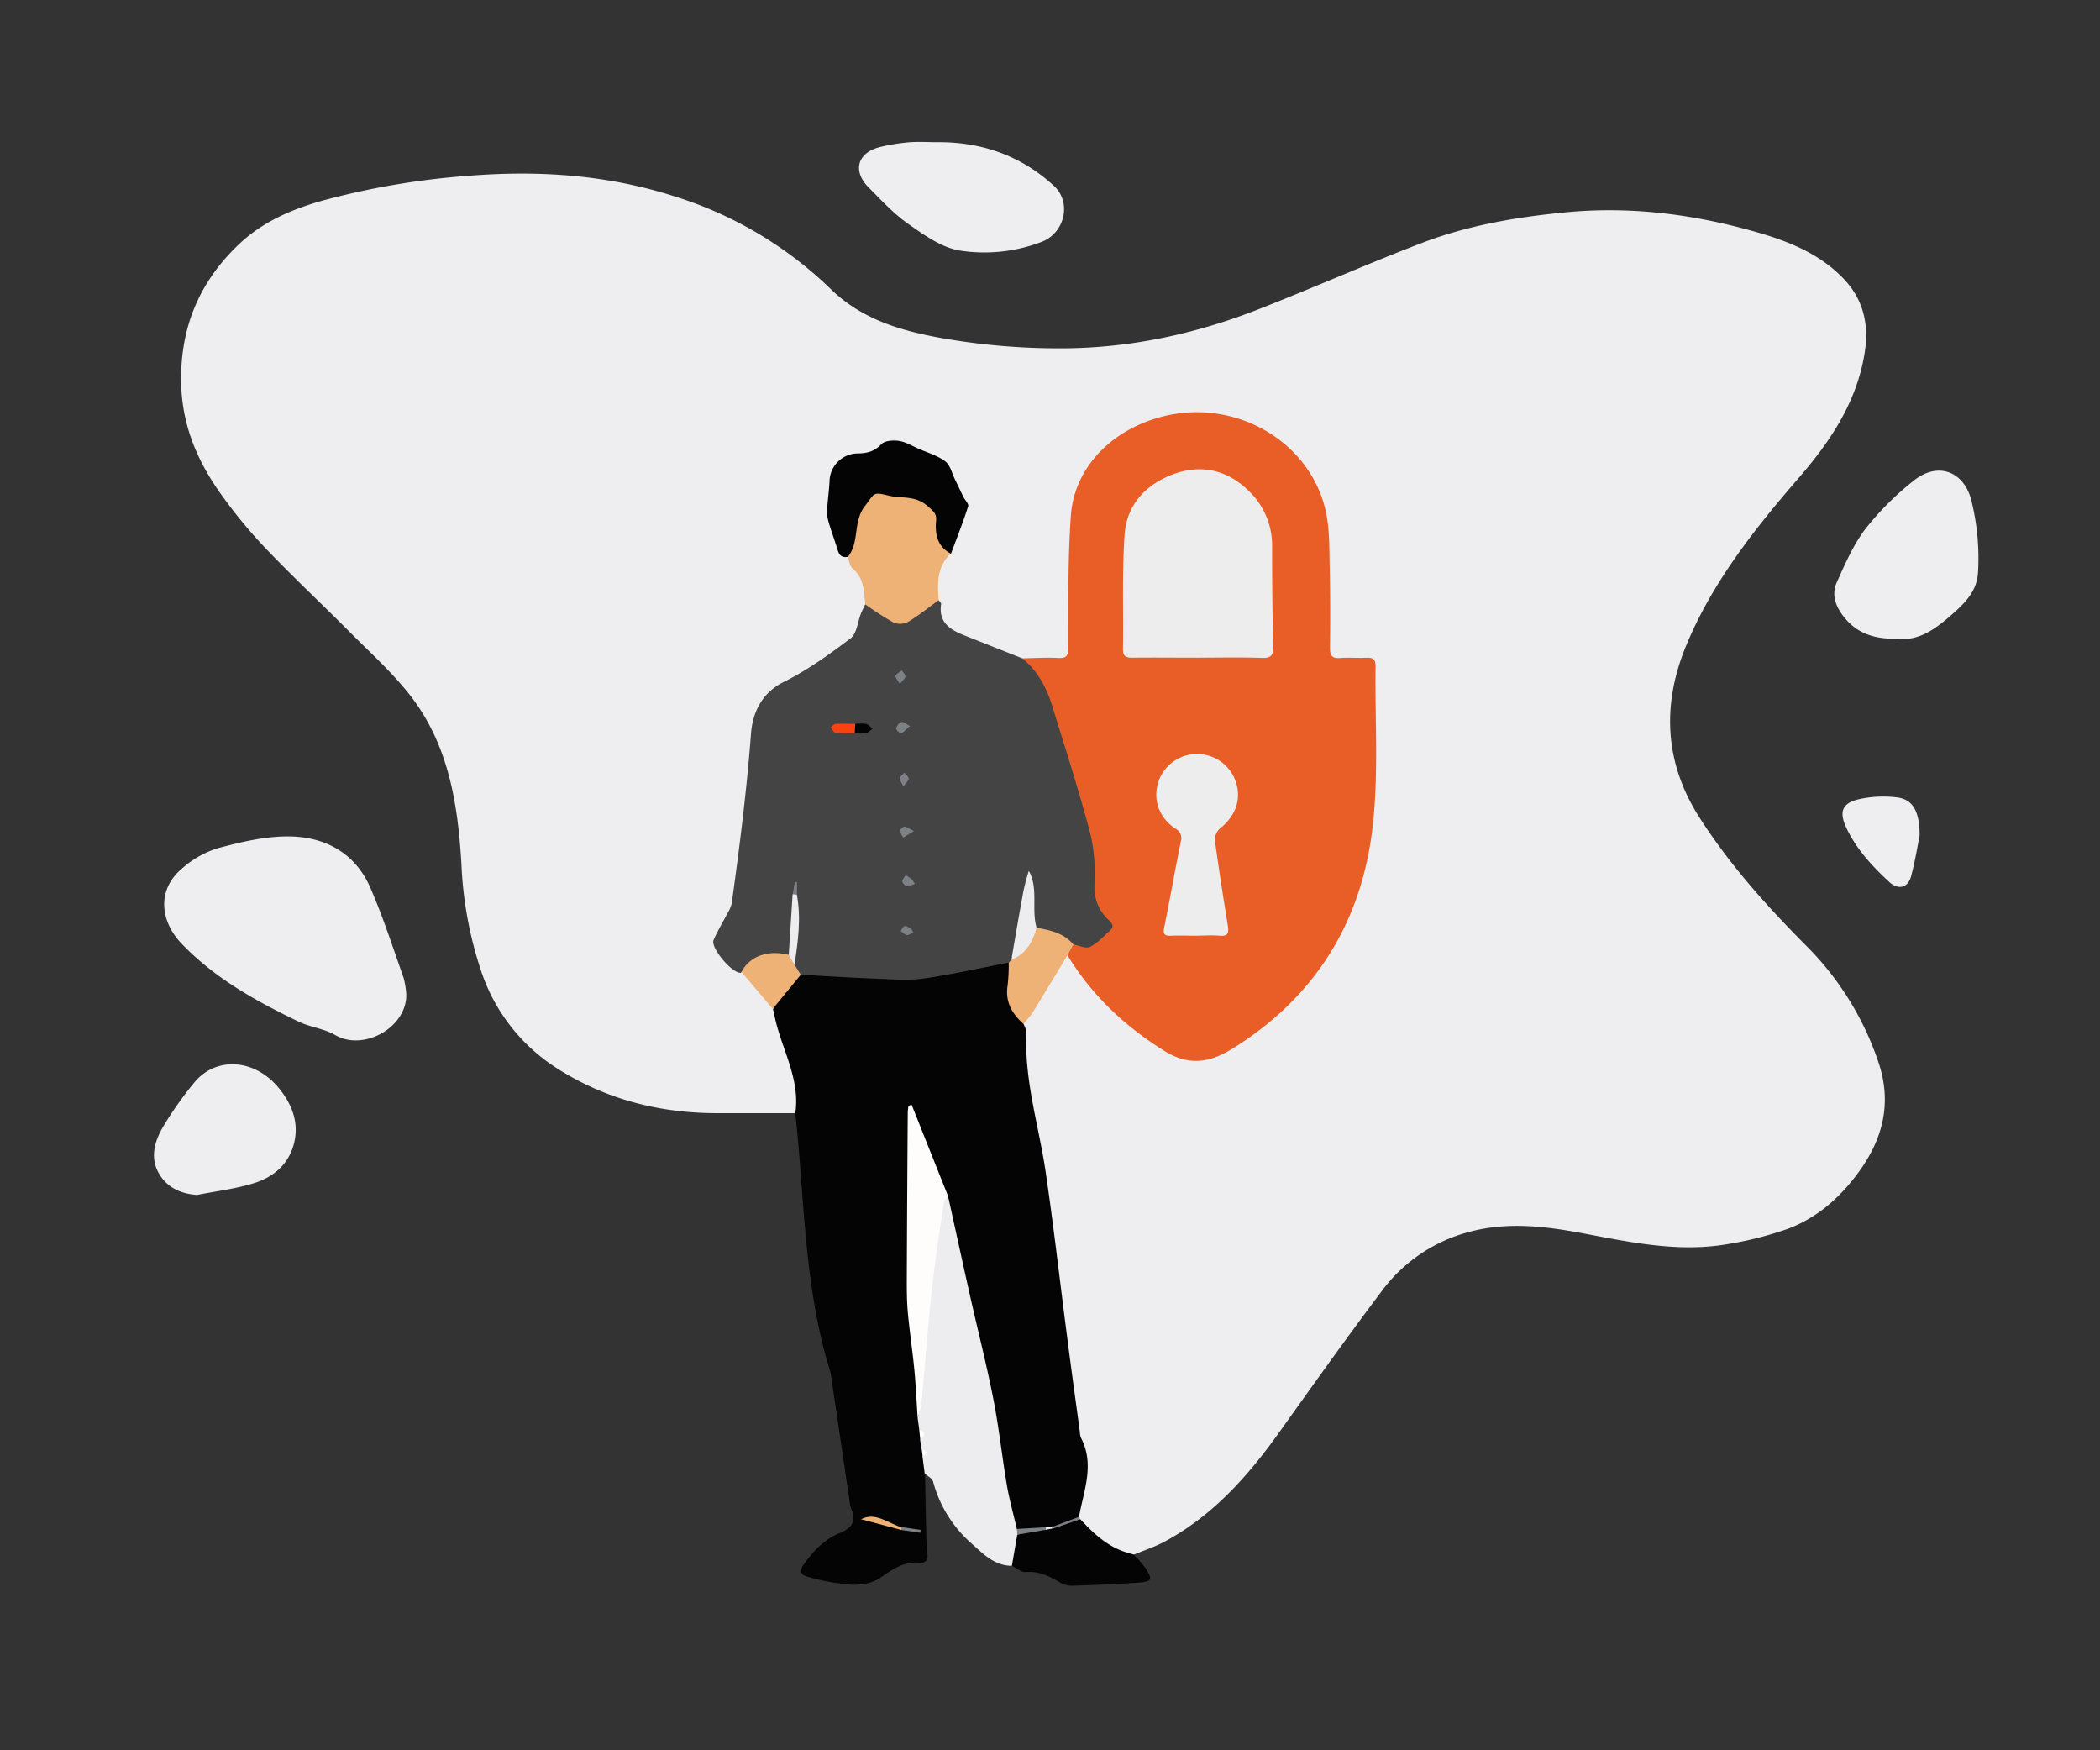
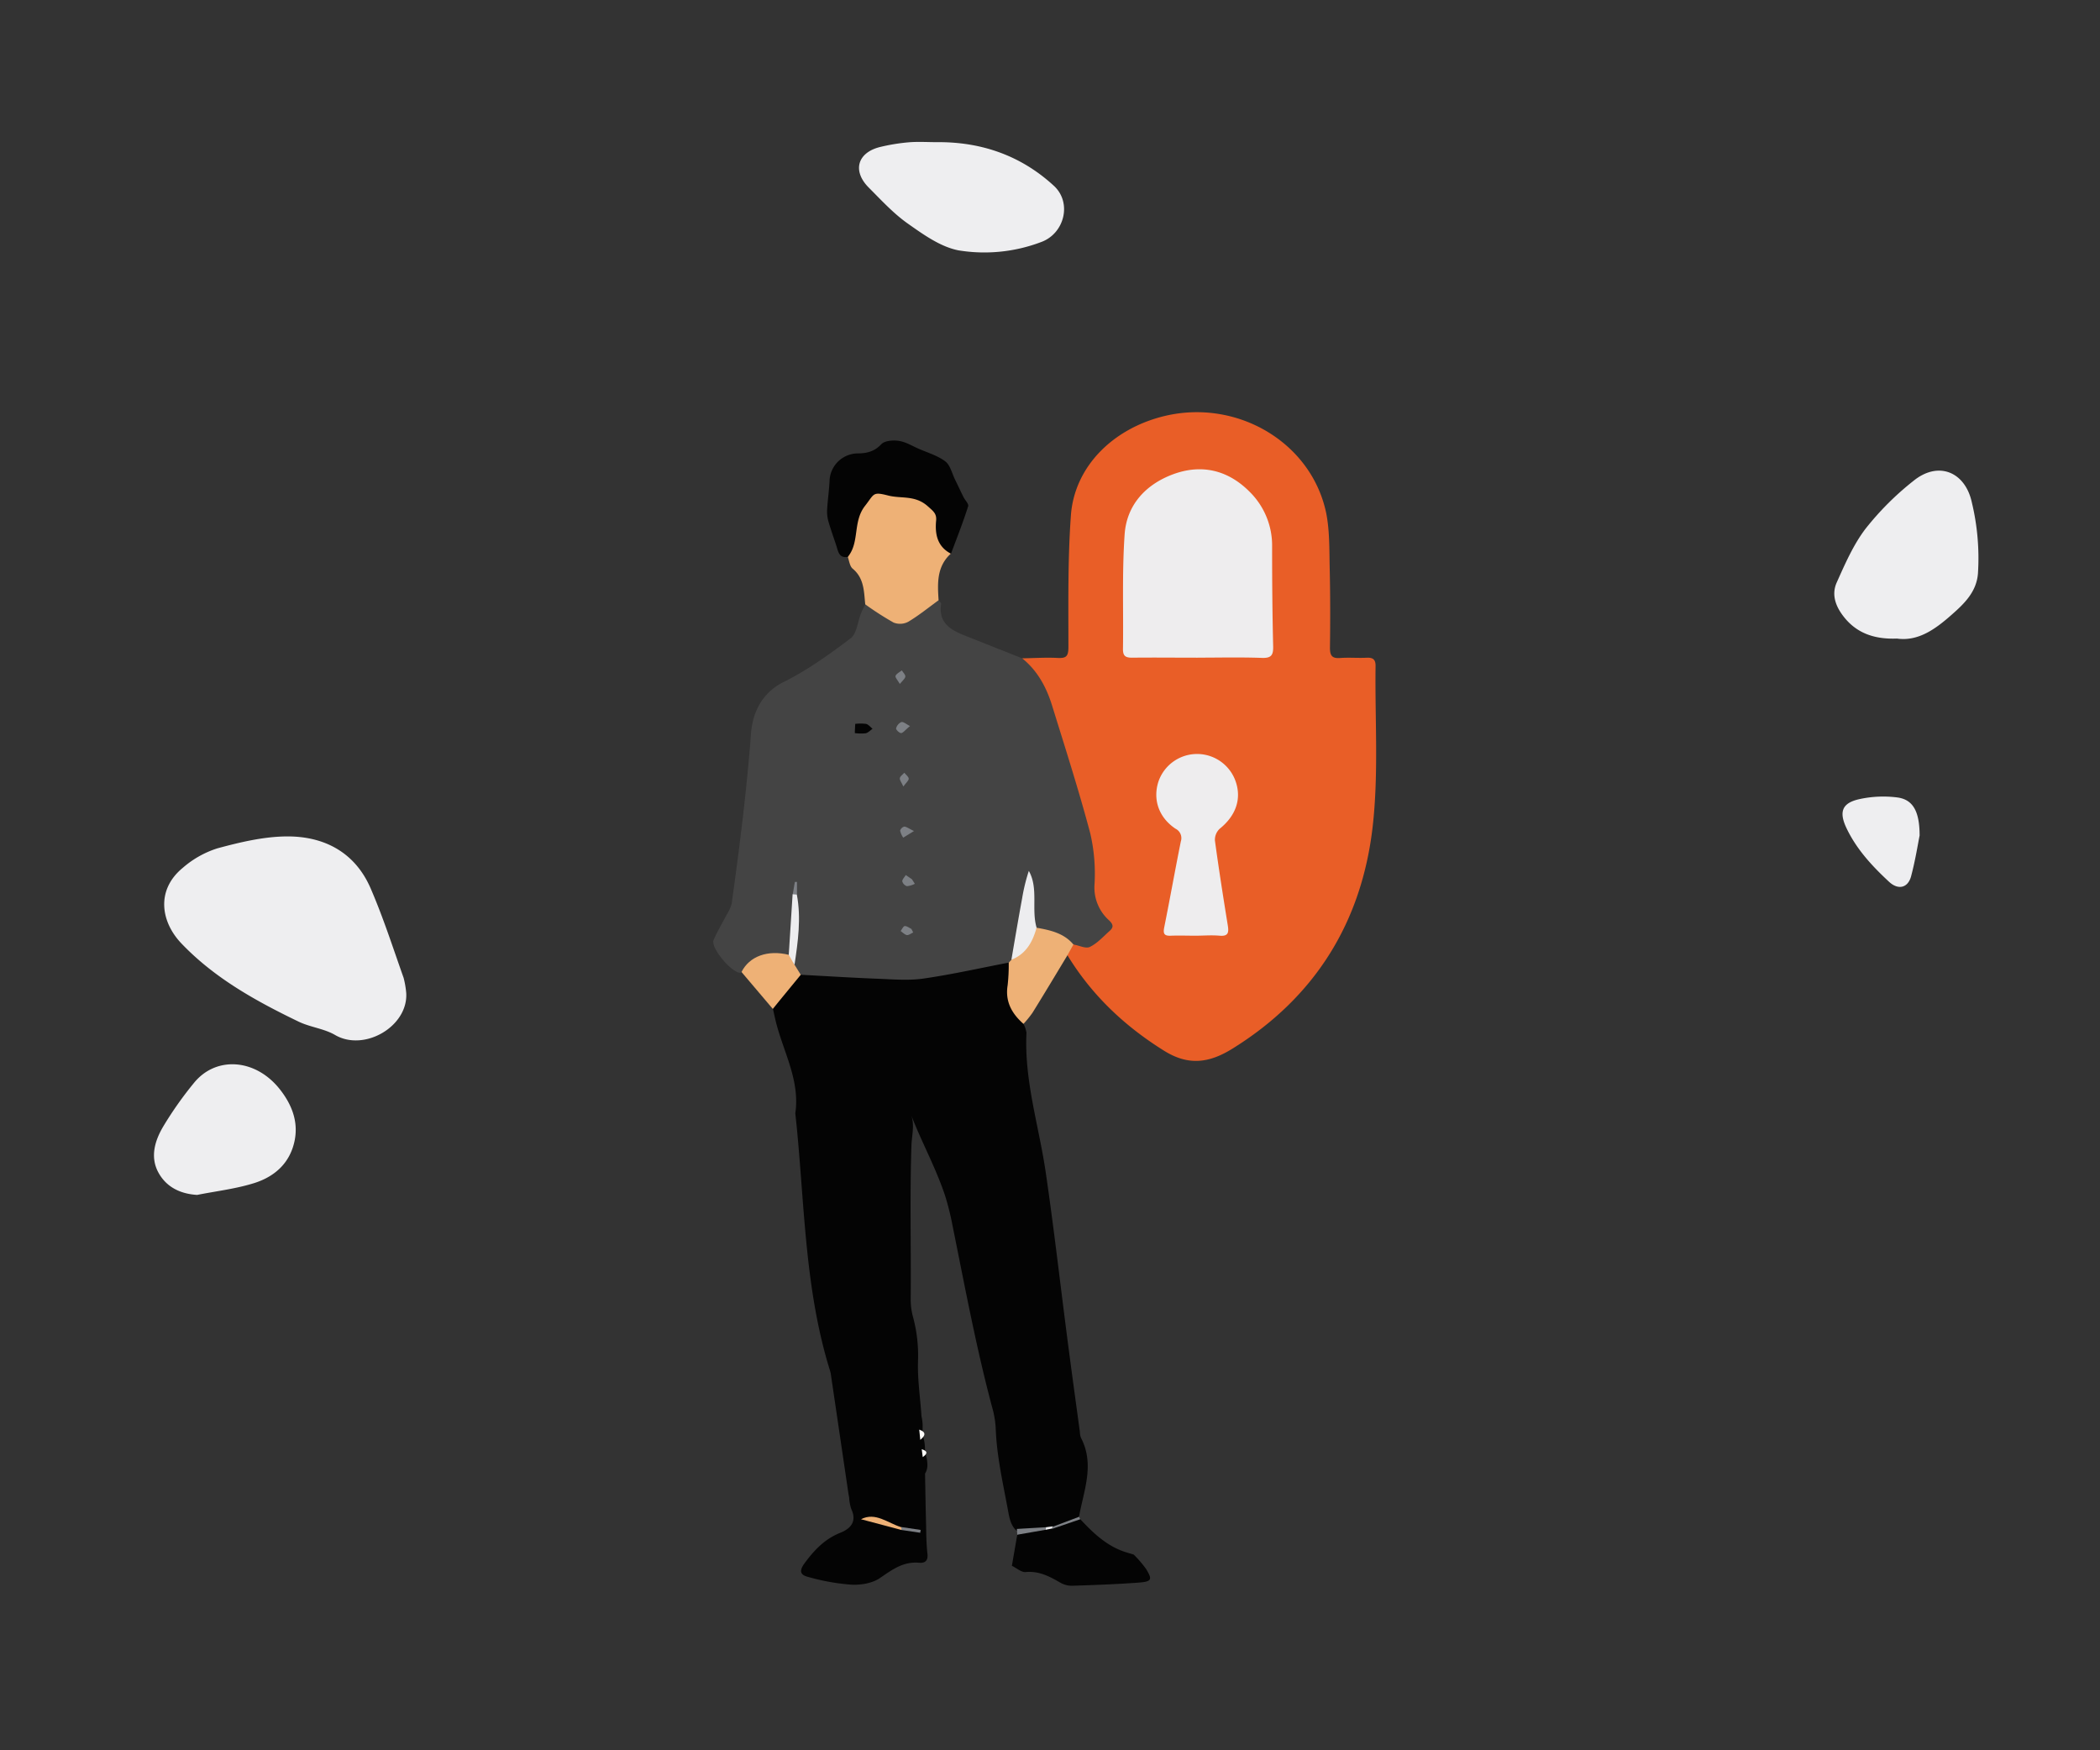
<svg xmlns="http://www.w3.org/2000/svg" version="1.1" width="600" height="500" viewBox="0 0 600 500">
  <rect x="0" y="0" width="600" height="500" fill="#333333" stroke="none" />
  <svg viewBox="0 0 600 600" width="600" height="600" x="0" y="-50">
    <defs>
      <style>.cls-1{fill:#eeeef0;}.cls-2{fill:#040404;}.cls-3{fill:#ededef;}.cls-4{fill:#eeb176;}.cls-5{fill:#e95e27;}.cls-6{fill:#444;}.cls-7{fill:#7d8085;}.cls-8{fill:#fefdfb;}.cls-9{fill:#eeedee;}.cls-10{fill:#f94212;}</style>
    </defs>
    <g id="schliesssysteme">
-       <path class="cls-1" d="M227.18,368H204.93c-16.81,0-32.56-4.13-46.6-13.34a52.56,52.56,0,0,1-20.77-27,110.9,110.9,0,0,1-5.72-30.77c-1-17.22-3.66-34.08-14.58-48.15-5-6.44-11.15-12-16.93-17.79C92.27,222.82,83.87,215,76,206.76a142.41,142.41,0,0,1-13.15-16C56.14,181.27,51.9,171,51.75,159c-.21-15.69,5.32-28.58,16.53-39.23,6.78-6.44,15.11-10,24-12.5a221.22,221.22,0,0,1,41.8-7.07c20-1.59,39.61-.25,58.79,5.94a111.8,111.8,0,0,1,44.51,26.46c9,8.76,20.25,11.93,31.75,14a192.86,192.86,0,0,0,33.33,2.91c19.77.08,38.95-4,57.35-11.25,15.48-6.07,30.7-12.81,46.22-18.77,13.29-5.11,27.23-7.49,41.43-8.85,17.73-1.7,35,.38,52,5,10,2.72,19.77,6.14,27.3,14,5.81,6.09,7.26,13.36,6,21.14-2.2,14.06-9.88,25.43-19,35.94-12.73,14.71-24.76,30-32.16,48.11-6.78,16.63-6,33.07,3.91,48.63,8.57,13.41,19.08,25.16,30.26,36.41a85.44,85.44,0,0,1,21,33.8c3.87,11.69,1.09,22-6,31.54-5.33,7.2-12,13-20.46,16a100.34,100.34,0,0,1-17.36,4.3c-13.67,2.21-27-.61-40.4-3.14-10.85-2.05-21.79-3.43-32.84-.44a45.36,45.36,0,0,0-25,17c-10,13.27-19.61,26.79-29.26,40.3-8.94,12.52-19,23.83-32.8,31.21-2.8,1.49-5.86,2.49-8.8,3.71-4.73-.2-8.46-2.59-11.78-5.62a33.78,33.78,0,0,1-4.09-4.66,3.63,3.63,0,0,1-.2-1.13,62.52,62.52,0,0,0-.05-24.53c-3.18-17.16-4.73-34.63-7.24-51.93-2.46-16.93-4.51-33.92-8-50.69-.85-4.1-.19-8.33-.6-12.48,3.07-5.49,6-11.05,9-16.6.88-1.62,1.86-3.82,4.45-3.7,1.41.94,2.09,2.46,3,3.77a79,79,0,0,0,27.63,24.35,11.42,11.42,0,0,0,11.21.12,73.94,73.94,0,0,0,25.26-20.26C383,317.92,389.05,303.21,391.51,287a11.24,11.24,0,0,0,.16-1.73c0-14,1.18-28,.73-42-.12-3.82-.43-4.18-4.18-4.27-1.5,0-3,0-4.52,0-3.75-.14-4.45-.78-4.49-4.56-.08-8.34.14-16.69-.07-25-.23-9.06-1-18-6.87-25.66-16.26-21.38-49.18-19.16-61.87,2.18-3.6,6.05-3.61,12.76-3.95,19.5-.5,9.83-.3,19.67-.5,29.5-.06,3.31-.81,4-4.26,4.05-3.24.09-6.49.1-9.73-.05-7.24-1.83-13.87-5.15-20.57-8.32-2.05-1-2.72-2.68-3.06-4.71-.23-1.37-.52-2.73-.86-4.08-.34-1.69-.11-3.41-.3-5.09-.41-3.67,1.36-6.3,3.81-8.67,2.56-3.69,2.47-8.4,4.67-12.26.56-1-.08-2.09-.84-2.83A9.69,9.69,0,0,1,272,186a4.38,4.38,0,0,0-3-4c-4-1.54-7.85-3.38-11.75-5.11a4.4,4.4,0,0,0-5.43.88,8.64,8.64,0,0,1-6.53,2.67c-4.65.16-7.35,3.06-7.45,7.79,0,2.32-.63,4.71-.38,6.9.57,5,1,10.32,5.26,14.07,2.2,3.57,5.58,6.59,5.21,11.35a7.87,7.87,0,0,1-.18,2.05,6.29,6.29,0,0,0-.88,3c-.11,4.79-2.52,8-6.69,10.11-6.44,3.2-11.62,8.44-18.3,11.26a3,3,0,0,0-1.61,1.29c-2.12,4.56-5.12,8.7-5.43,14.07-.72,12.32-.56,24.76-4,36.79a8.66,8.66,0,0,0-.51,2.72c.26,5.32-1.56,9.92-4.41,14.29-1.58,2.42-1.42,4.77,1.09,6.72,1.69,1.31,2.31,3.82,4.78,4.27,4.81,2.51,7.08,7.2,9.85,11.47,2.16,5.92,3.39,12.12,5.66,18A14.52,14.52,0,0,1,227.18,368Z" />
      <path class="cls-2" d="M292.42,342.5a7.55,7.55,0,0,1,.86,2.58c-.67,13.61,3.55,26.52,5.49,39.76,2.33,15.85,4.13,31.79,6.2,47.68,1.14,8.83,2.36,17.65,3.56,26.48a5.23,5.23,0,0,0,.3,1.7c4,7.63.82,15.07-.54,22.56-2,2.25-5.15,2.12-7.57,3.54a9.3,9.3,0,0,1-2.22.38c-2.72.44-5.43,1.29-8.16,0-1.53-1.45-1.91-3.41-2.27-5.33-1.46-8-3.32-15.86-3.59-24a26.76,26.76,0,0,0-1-5.8c-4.58-17.12-7.8-34.54-11.32-51.89a76.08,76.08,0,0,0-2.08-8.42c-2.59-7.93-6.67-15.26-9.66-23,.89,2.76.12,5.55,0,8.34-.51,14.71-.08,29.42-.22,44.12a19,19,0,0,0,.7,5.15,42,42,0,0,1,1.39,12.38c-.18,5.33.65,10.6,1,15.89a13.47,13.47,0,0,1,.32,3.41,9.27,9.27,0,0,0,.36,3.18,13.91,13.91,0,0,1,.32,2.65,10.93,10.93,0,0,0,.48,2.66c.25,1.52.43,3-.47,4.43.08,4.39.15,8.79.26,13.18.09,3.27.06,6.57.43,9.81.23,2.1-.94,2.62-2.36,2.49-4.57-.42-7.75,2-11.27,4.4-2.16,1.47-5.42,2-8.14,1.86A62.23,62.23,0,0,1,231,500.51c-1.62-.42-3.18-1.14-1.16-3.89,2.84-3.86,5.82-7,10.31-8.78,2.82-1.14,4.76-3.16,3.09-6.71a12.81,12.81,0,0,1-.63-3.38c-.07-.35-.13-.69-.19-1q-2.52-17.13-5.05-34.25a7.06,7.06,0,0,0-.24-1c-6.93-22.25-7.21-45.4-9.37-68.3-.16-1.72-.35-3.44-.53-5.16,1.37-9.3-3.29-17.32-5.48-25.86-.33-1.3-.6-2.62-.9-3.93,2.75-3.56,5-7.55,8.47-10.55,7-.88,14,.69,21,.73,6.16,0,12.32,1,18.41-1.28s12.88-2.1,19.4-2.59c1.57,1.32,1.4,3.2,1.05,4.8-1,4.37-.22,8.19,2.76,11.56A2.33,2.33,0,0,1,292.42,342.5Z" />
      <path class="cls-1" d="M116.07,333.74c.51,9.51-12,16.77-20.32,11.93-3.12-1.82-7-2.2-10.35-3.78C73.18,336,61.33,329.46,51.85,319.53c-6-6.27-7.28-15.37.4-21.64a27.84,27.84,0,0,1,9.84-5.54c6.4-1.73,13.06-3.33,19.63-3.41,10.79-.13,19.68,4.47,24.16,14.8,3.61,8.33,6.39,17,9.44,25.6A25.44,25.44,0,0,1,116.07,333.74Z" />
-       <path class="cls-3" d="M262.64,458.39l-.45-3.31a9.12,9.12,0,0,0,.41-4.45c-.79-13.64,1.65-27,3.88-40.3a136.59,136.59,0,0,0,2.11-15.47c.07-1.37-.39-3.51,2.27-3.23,2.11,9.57,4.19,19.15,6.34,28.72,2.2,9.79,4.7,19.53,6.63,29.38,1.6,8.14,2.47,16.42,3.86,24.6.72,4.2,1.89,8.32,2.85,12.47a3.33,3.33,0,0,1,.62,1.63c-.7,2.95.24,6.28-2.05,8.87-5,0-8.24-3.44-11.51-6.36a35.72,35.72,0,0,1-11-17.69c-.24-.93-1.57-1.56-2.4-2.33-.21-1.58-.41-3.15-.61-4.73a1.67,1.67,0,0,0-.29-2.24l-.41-2.62A2.4,2.4,0,0,0,262.64,458.39Z" />
      <path class="cls-1" d="M542,232.42c-6.13.23-11-1.36-14.62-5.52-2.58-3-4.33-6.64-2.6-10.51,2.38-5.3,4.76-10.8,8.25-15.37a82.49,82.49,0,0,1,13.67-13.65c7.13-5.79,14.75-2.56,16.66,6.06a68.26,68.26,0,0,1,1.77,20.4c-.41,5.2-3.83,8.54-7.41,11.69C553.08,229.63,548.15,233.28,542,232.42Z" />
      <path class="cls-1" d="M267.65,90.61c12.74-.12,24.07,3.83,33.46,12.47,5.27,4.85,3,13.71-3.71,16.09a45.73,45.73,0,0,1-23.54,2.35c-5.14-1-10-4.49-14.47-7.64-4.12-2.9-7.61-6.72-11.2-10.32-4.73-4.76-3.2-10,3.31-11.58a55.07,55.07,0,0,1,8.16-1.33C262.31,90.43,265,90.61,267.65,90.61Z" />
      <path class="cls-1" d="M56.32,391.35c-4.89-.3-8.82-2.29-11.06-6.39-2.44-4.48-1-9.16,1.41-13.21a103.39,103.39,0,0,1,8.77-12.42c6.31-7.75,17.74-6.95,24.68,2.06,3.15,4.07,5.11,8.8,4.11,14.19C83,382.07,78.68,386,72.82,387.91,67.5,389.61,61.83,390.25,56.32,391.35Z" />
      <path class="cls-2" d="M289.11,497.3l1.53-8.85c2.42-1.62,5.45-.45,7.94-1.74a9.63,9.63,0,0,1,2.14-.19c2.61-.92,5.12-2.14,7.9-2.57,3.8,4.09,7.8,7.9,13.35,9.56l1.95.59a31.3,31.3,0,0,1,3.51,4.08c1.89,3.07,1.66,3.63-2.1,3.92-6.3.47-12.63.69-19,.9a6.51,6.51,0,0,1-3.28-.83c-3.11-1.79-6.13-3.45-10-3.08C291.84,499.21,290.44,497.93,289.11,497.3Z" />
      <path class="cls-1" d="M548.46,288.69c-.49,2.42-1.22,7.08-2.43,11.62-.91,3.41-3.74,4-6.33,1.56-4.84-4.5-9.31-9.31-12.17-15.38-2.14-4.56-1.25-7.09,3.66-8.19a32,32,0,0,1,10.78-.51C546.42,278.33,548.46,281.53,548.46,288.69Z" />
      <path class="cls-4" d="M242.37,476.71c.06.35.12.7.19,1C242.49,477.4,242.43,477.06,242.37,476.71Z" />
      <path class="cls-5" d="M292.05,238.06c3.36-.05,6.73-.28,10.07-.11,2.55.13,3.15-.44,3.14-3.22,0-12.5-.19-25,.71-37.49,1-13.84,11.89-24.8,26.72-28.39,20.78-5,42,7.53,46.22,27.69,1,5,.89,10.36,1,15.56.18,7.64.18,15.29.08,22.93,0,2.27.59,3.11,2.91,2.94,2.53-.19,5.1.05,7.64-.08,1.8-.08,2.51.58,2.48,2.37-.2,15.28.9,30.71-.82,45.82-3.12,27.33-16.47,48.95-40.32,63.64-6.56,4-12.4,4.73-19.27.45-11.34-7.07-20.69-15.92-27.64-27.31-.81-1.65.26-2.45,1.44-3.19,3.5.74,6.22-.62,8.65-3,1.29-1.28,1.64-2.48.34-3.88-3.22-3.47-3.62-7.66-3.75-12.21a63.51,63.51,0,0,0-2.92-18.7c-3.22-9.5-5.36-19.36-8.6-28.88-1.65-4.85-3.65-9.49-7.43-13.13C292.24,239.38,291.64,238.88,292.05,238.06Z" />
      <path class="cls-6" d="M292.05,238.06c4.4,3.54,6.94,8.29,8.56,13.54,3.75,12.11,7.64,24.2,10.89,36.45a50.89,50.89,0,0,1,1.21,14.75,12.56,12.56,0,0,0,4.17,10.12c1.33,1.26,1.25,2.05.12,3.05-1.81,1.61-3.5,3.52-5.62,4.54-1.17.56-3.1-.43-4.69-.72a104.12,104.12,0,0,0-11-4.71c-1.07-2.32-.52-4.78-.6-7.18a23.72,23.72,0,0,0-.69-6.34c-2.93,7.11-3.69,14.83-4.85,22.48a1.76,1.76,0,0,1-1.31.94c-8.11,1.55-16.19,3.38-24.35,4.56-4.24.62-8.65.23-13,.06-7.37-.28-14.73-.75-22.1-1.14-1.68-.36-2.28-1.59-2.52-3.1a76.89,76.89,0,0,0,.86-19.28,9.47,9.47,0,0,1,.43-3.42,9.85,9.85,0,0,0-.45,3.36c-.65,3.87-1.33,7.72-.48,11.68a7.66,7.66,0,0,1-.39,4.76,1.65,1.65,0,0,1-1.79.79c-5-.89-9.06,1.06-12.59,4.42-.08.08-.16.23-.24.24-2.5.13-8.69-7.21-7.74-9.38,1.16-2.64,2.66-5.12,4-7.69a9.18,9.18,0,0,0,1.19-2.81c2.24-16.13,4.28-32.27,5.51-48.54.43-5.6,2.86-11.46,9.33-14.67,6.78-3.36,13.05-7.89,19.12-12.47,1.74-1.31,2-4.59,2.92-7,.38-.93.85-1.83,1.28-2.75,2.6.18,4.38,2,6.27,3.42,2.85,2.14,5.2,1.58,7.82-.33,2.17-1.58,3.82-4.07,6.87-4.26.25.38.75.79.7,1.12-.83,5.62,3,7.54,7.2,9.18Z" />
      <path class="cls-4" d="M268.17,221.47c-2.87,2.08-5.64,4.34-8.67,6.15a5,5,0,0,1-4.2.22,86.74,86.74,0,0,1-8.09-5.2c-.38-3.68-.29-7.45-3.59-10.19-.83-.69-1-2.23-1.39-3.37.86-6.09,1.76-12.17,5.49-17.34a4,4,0,0,1,4.92-1.43,10.46,10.46,0,0,0,5.78.48c1.72-.38,3,.6,4.44,1.32,4.32,2.11,6.34,5.16,5.77,10-.29,2.49,2.25,3.9,3.08,6C267.6,211.83,267.85,216.64,268.17,221.47Z" />
      <path class="cls-2" d="M271.71,208.18c-3.85-2-4.62-5.49-4.25-9.43.2-2-.76-2.69-2.38-4.13-3.62-3.24-7.54-2.11-11.29-3.06-4.52-1.15-3.91-.54-6.64,2.95-3.56,4.55-1.47,10.39-4.92,14.57-2.5.43-2.73-1.5-3.26-3.13-.77-2.38-1.64-4.74-2.32-7.15a10.49,10.49,0,0,1-.32-3.35c.17-2.85.6-5.68.71-8.53a8.14,8.14,0,0,1,7.8-7.39c2.8,0,5-.52,7-2.67,1-1,3.38-1.16,5-.91,1.94.29,3.75,1.42,5.6,2.23,2.59,1.14,5.44,1.95,7.64,3.62,1.43,1.09,1.92,3.44,2.8,5.23.81,1.64,1.58,3.3,2.39,4.94.45.91,1.57,2,1.35,2.64C275.17,199.19,273.39,203.67,271.71,208.18Z" />
      <path class="cls-4" d="M288.21,325l.76-.81c3-2.57,5-6,7.2-9.17,3.91.7,7.78,1.52,10.52,4.79L305,322.86c-3.32,5.49-6.61,11-10,16.45a29.88,29.88,0,0,1-2.58,3.18c-3.33-2.94-5.29-6.39-4.52-11.07A53,53,0,0,0,288.21,325Z" />
      <path class="cls-4" d="M211.86,327.67c2.24-4.5,7.5-6.41,13.54-4.9,1.6.35.84,2.05,1.64,2.87.58.94,1.16,1.88,1.75,2.82l-8,9.74Z" />
      <path class="cls-7" d="M308.62,484l-7.89,2.71a.42.42,0,0,1,.16-.61l7.4-2.79Z" />
-       <path class="cls-8" d="M270.86,391.63c-.43.69-1.13,1.34-1.24,2.09-1.24,8.6-2.58,17.2-3.5,25.84-1.13,10.47-1.86,21-2.84,31.47a24.79,24.79,0,0,1-1.09,4.05c-.31-4.6-.51-9.22-.95-13.81-.52-5.39-1.34-10.76-1.84-16.15-.3-3.21-.32-6.45-.31-9.68q.09-23.78.27-47.55c0-.68.13-1.35.2-2l.9-.31Q265.65,378.6,270.86,391.63Z" />
      <path class="cls-4" d="M257.58,487.07,246,484c4.14-2.15,7.64,1.1,11.47,2.26C258,486.47,258,486.75,257.58,487.07Z" />
      <path class="cls-7" d="M298.78,487l-8.14,1.42c0-.55-.07-1.1-.1-1.65l8.32-.49c.18.18.23.34.14.5S298.85,487,298.78,487Z" />
      <path class="cls-7" d="M257.58,487.07l-.06-.84,5.52.82-.12.81Z" />
      <path class="cls-8" d="M262.64,458.39c2.16.77,1.66,1.81.3,2.94Z" />
      <path class="cls-8" d="M263.35,464c1.81.53,1.65,1.31.29,2.24Z" />
      <path class="cls-3" d="M298.78,487l.08-.72,2-.26a2.92,2.92,0,0,0-.24.37c0,.06.05.16.08.24Z" />
      <path class="cls-9" d="M342.14,237.88c-6.25,0-12.5-.07-18.74,0-2,0-2.58-.64-2.55-2.58.16-10.87-.28-21.78.47-32.61.57-8.42,6-14.26,13.75-17.17,8.21-3.07,15.8-1.26,22,5a21.52,21.52,0,0,1,6.39,15.63c0,9.49.07,19,.3,28.45.06,2.51-.49,3.44-3.21,3.34-6.12-.22-12.26-.07-18.39-.07Z" />
      <path class="cls-9" d="M341.53,317.3c-2.31,0-4.64-.09-6.94,0-1.93.1-2.33-.52-1.95-2.4,1.64-8.17,3.1-16.37,4.74-24.53a3,3,0,0,0-1.53-3.64c-4.75-3.19-6.49-8.25-4.91-13.33a11.67,11.67,0,0,1,22.13-.1c1.7,5,0,9.77-4.6,13.46a4.33,4.33,0,0,0-1.35,3.33c1.1,8.13,2.38,16.24,3.69,24.34.31,2,.1,3.08-2.33,2.87S343.85,317.3,341.53,317.3Z" />
      <path class="cls-3" d="M296.17,315c-1.12,4.07-3,7.51-7.2,9.17,1-5.87,2-11.75,3.08-17.62a52.13,52.13,0,0,1,1.9-7.76C296.77,303.79,294.62,309.72,296.17,315Z" />
      <path class="cls-3" d="M227,325.64c-.55-1-1.09-1.92-1.64-2.87q.56-8.65,1.1-17.3c.44-.45.84-.48,1.21.09C228.94,312.3,228,319,227,325.64Z" />
-       <path class="cls-10" d="M244.24,259.43a53.8,53.8,0,0,1-5.54-.1c-.51-.05-.92-1-1.38-1.54.49-.36,1-1,1.48-1,1.84-.1,3.69,0,5.55,0C245.27,257.71,245.4,258.59,244.24,259.43Z" />
      <path class="cls-2" d="M244.24,259.43c0-.88.07-1.76.11-2.64a13.31,13.31,0,0,1,3.09,0c.69.16,1.25.91,1.86,1.4-.65.45-1.25,1.14-2,1.29A14,14,0,0,1,244.24,259.43Z" />
      <path class="cls-7" d="M257.09,245.37c-.61-1.06-1.39-1.86-1.22-2.29.25-.66,1.16-1.06,1.79-1.57.38.61,1.1,1.25,1,1.82S257.87,244.44,257.09,245.37Z" />
      <path class="cls-7" d="M260,257.41c-1.47,1.21-2,2-2.54,2s-1.52-1-1.43-1.34a2.77,2.77,0,0,1,1.48-1.8C258.1,256.12,258.9,256.85,260,257.41Z" />
      <path class="cls-7" d="M261.38,302.47a6,6,0,0,1-2.26.68,2,2,0,0,1-1.33-1.4c0-.57.66-1.18,1-1.78l1.77,1.21Z" />
      <path class="cls-7" d="M261.14,287.4l-3.07,1.89a5.57,5.57,0,0,1-.89-2,1.68,1.68,0,0,1,1.22-1.16C259.11,286.22,259.79,286.76,261.14,287.4Z" />
      <path class="cls-7" d="M258.1,274.67c-.53-1.16-1.1-1.82-1-2.39s.82-1,1.27-1.53c.45.56,1.23,1.11,1.26,1.68S258.88,273.58,258.1,274.67Z" />
      <path class="cls-7" d="M260.91,316.37c-.61.28-1.25.83-1.81.75s-1.18-.74-1.77-1.15c.38-.5.73-1.38,1.16-1.42.61-.05,1.27.51,1.91.81Z" />
      <path class="cls-7" d="M227.71,305.56l-1.21-.09.6-3.53.61,0Z" />
    </g>
  </svg>
</svg>